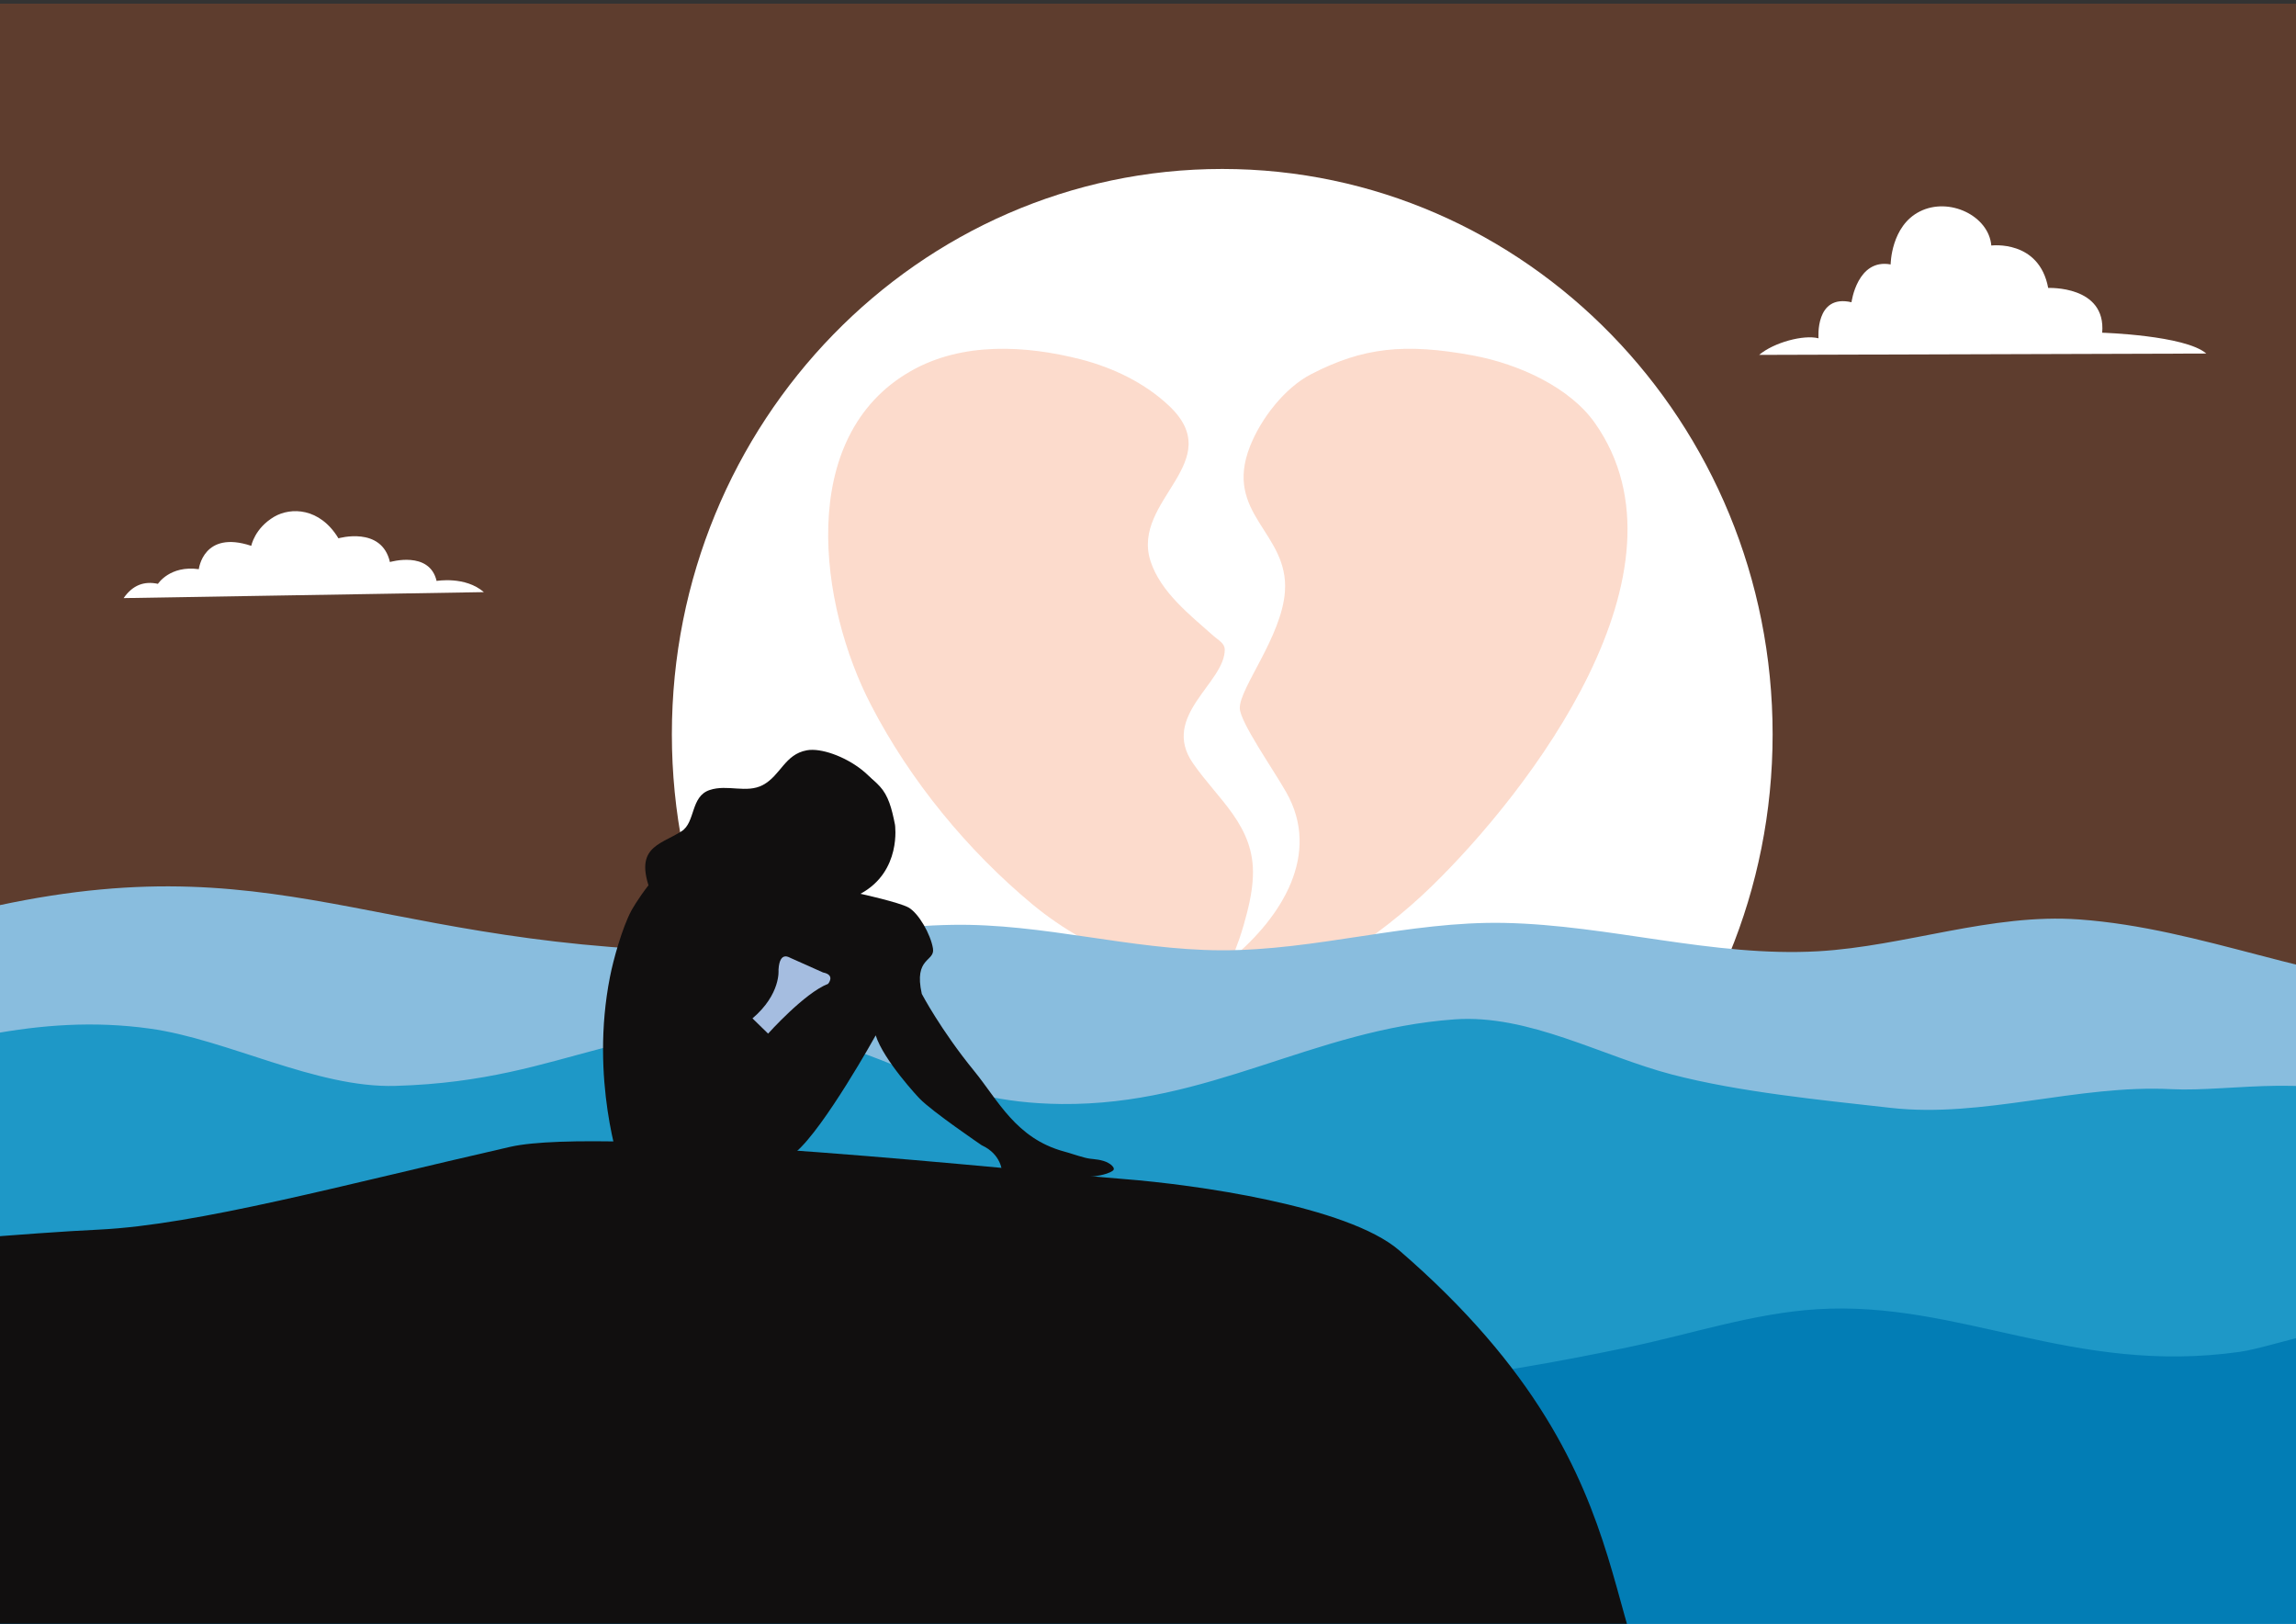
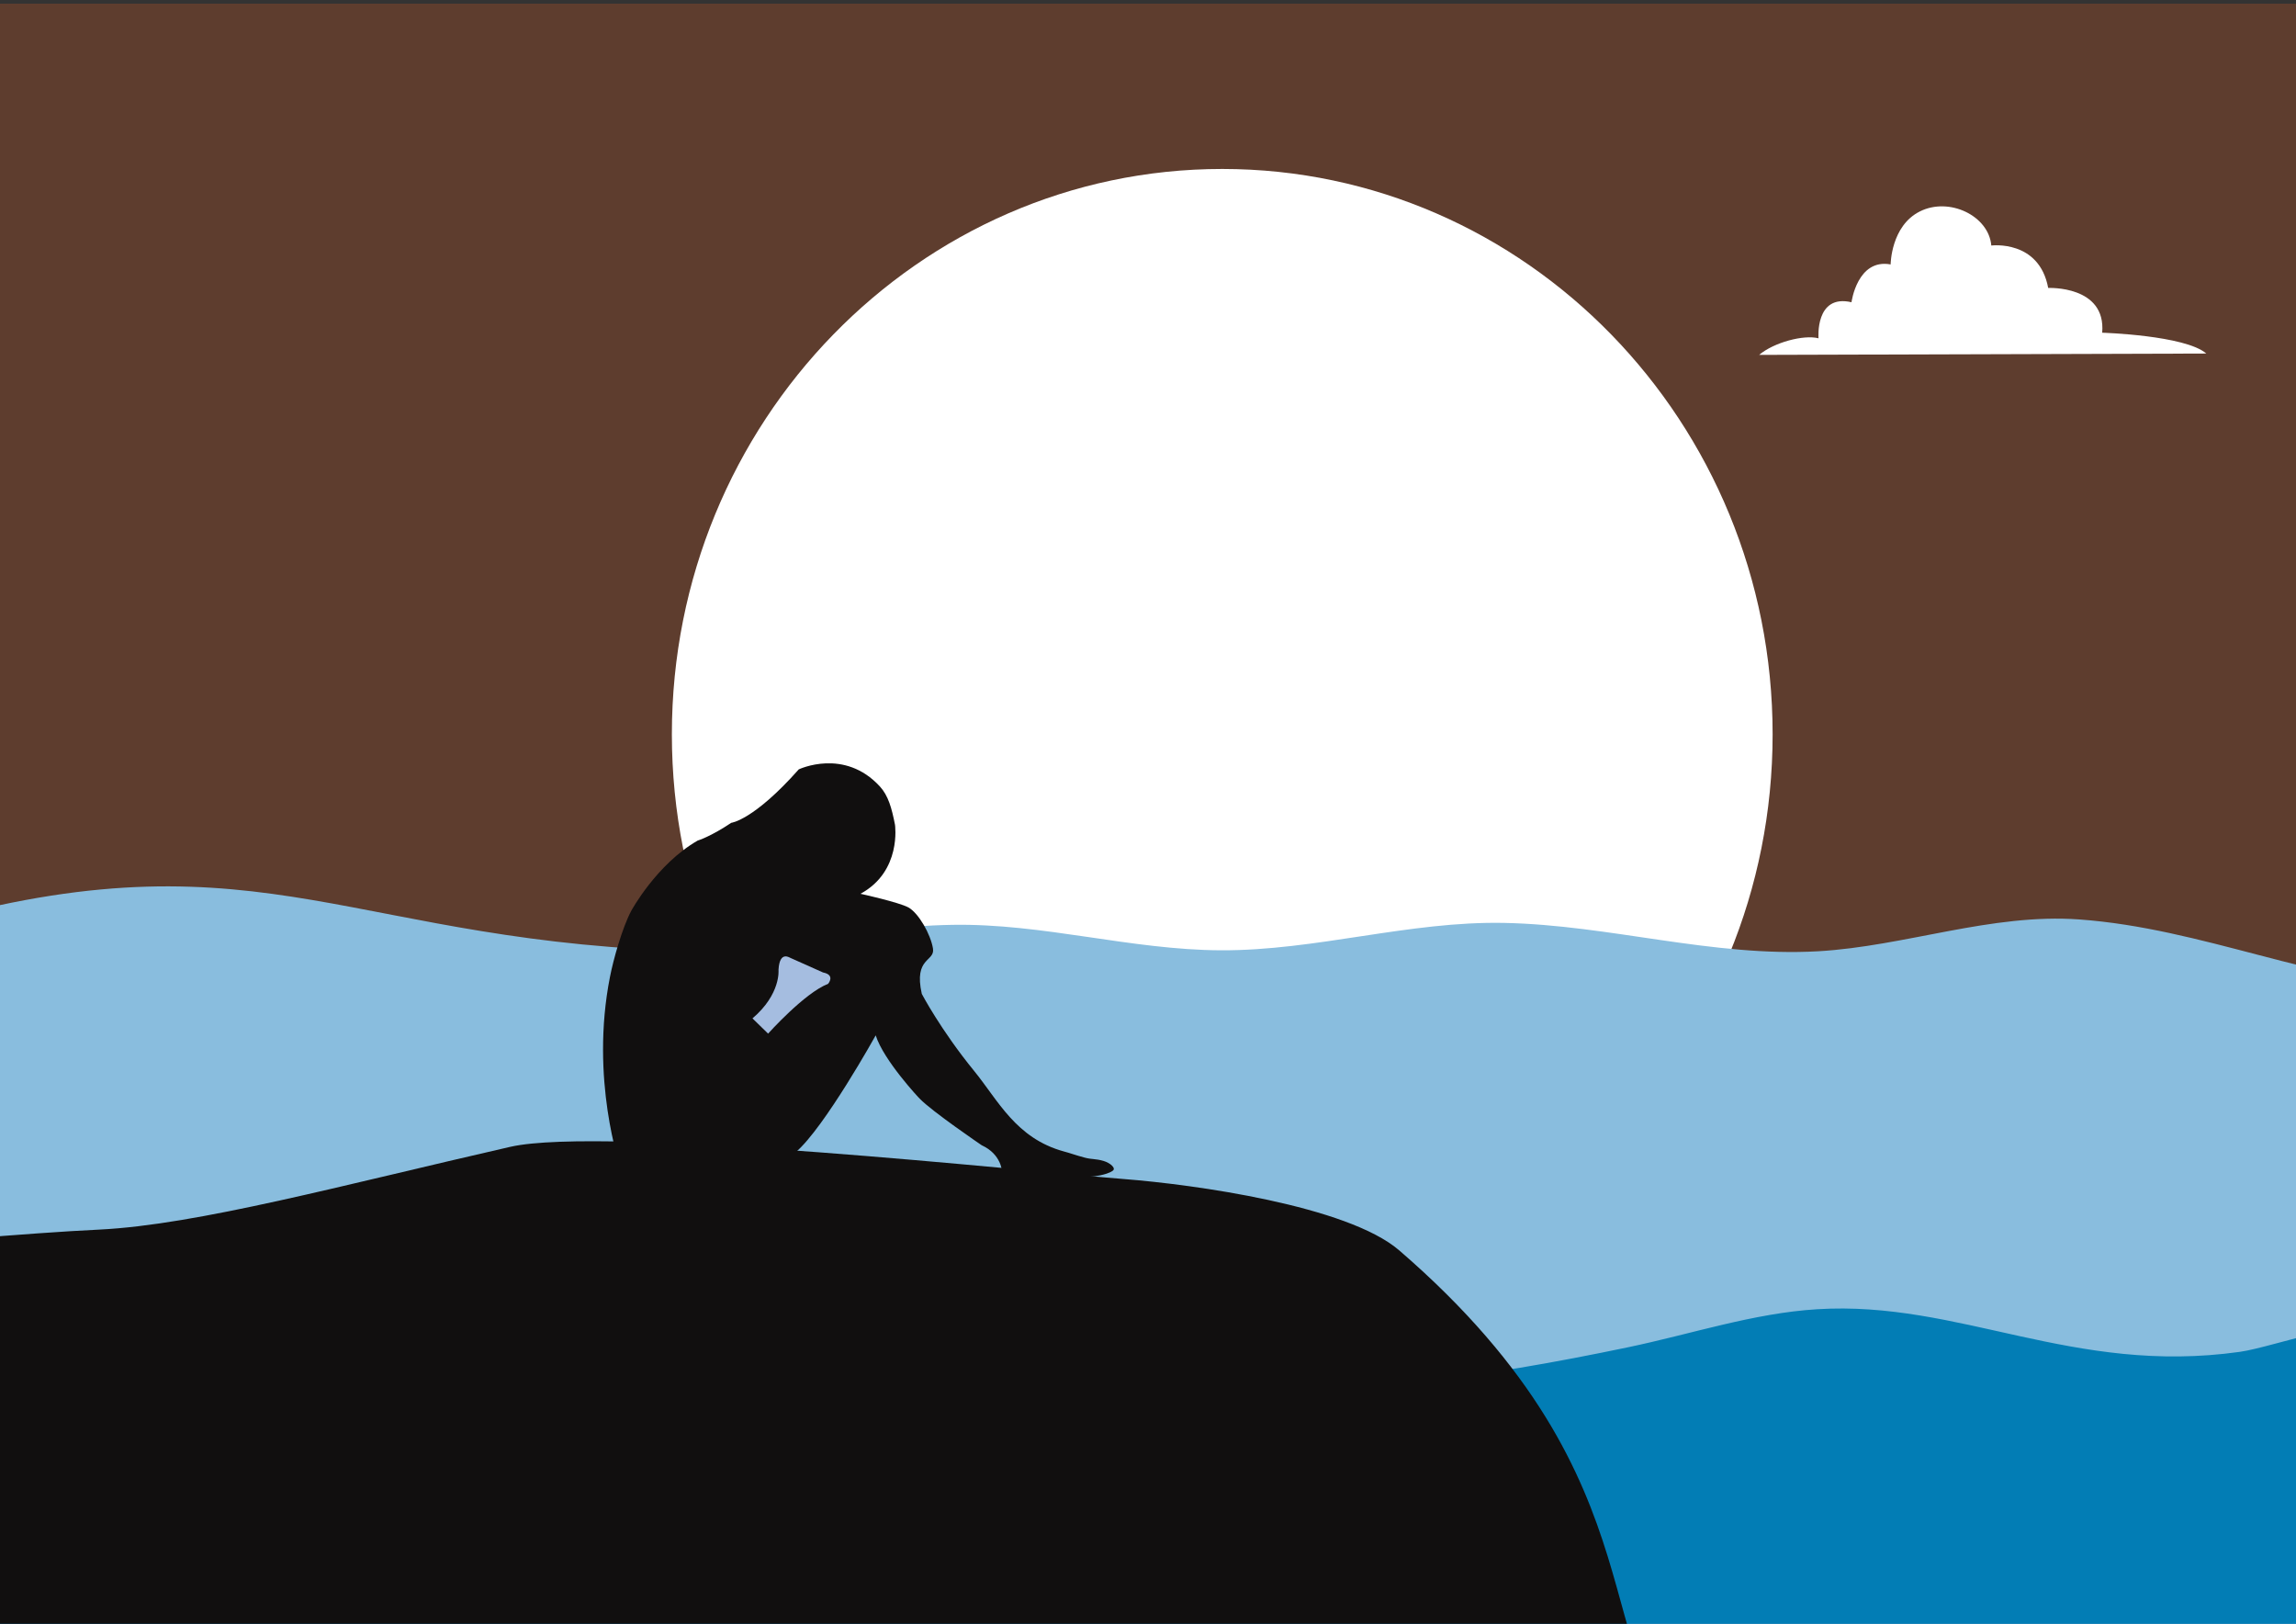
<svg xmlns="http://www.w3.org/2000/svg" xmlns:xlink="http://www.w3.org/1999/xlink" version="1.1" id="Layer_1" x="0px" y="0px" viewBox="0 0 1190.6 841.9" enable-background="new 0 0 1190.6 841.9" xml:space="preserve">
  <rect x="0" y="0" width="1190.6" height="841.9" fill="#333333" stroke="none" />
  <g>
    <g>
      <defs>
        <polygon id="SVGID_1_" points="1195,1.9 -5,1.9 -5,841.9 1195,841.9 1195,1.9    " />
      </defs>
      <clipPath id="SVGID_00000068677186705577513220000004078008469307457181_">
        <use xlink:href="#SVGID_1_" overflow="visible" />
      </clipPath>
      <polygon opacity="0.23" clip-path="url(#SVGID_00000068677186705577513220000004078008469307457181_)" fill-rule="evenodd" clip-rule="evenodd" fill="#F16322" points="    1265.2,-30.2 -46.6,-30.2 -46.6,521.1 1265.2,521.1 1265.2,-30.2   " />
      <path clip-path="url(#SVGID_00000068677186705577513220000004078008469307457181_)" fill-rule="evenodd" clip-rule="evenodd" fill="#FFFFFF" d="    M633.8,87.6c157.5,0,285.4,131.3,285.4,293.1c0,161.8-127.9,293.1-285.4,293.1S348.4,542.5,348.4,380.7    C348.4,219,476.3,87.6,633.8,87.6L633.8,87.6z" />
-       <path opacity="0.23" clip-path="url(#SVGID_00000068677186705577513220000004078008469307457181_)" fill-rule="evenodd" clip-rule="evenodd" fill="#F16322" d="    M640.6,525.6c-35-19.2-74-30.8-105.2-56.7c-33.7-28-63.4-64.1-83.7-103.3c-26.9-51.7-39.1-139.2,20.6-173.2    c26.6-15.2,59.5-13.4,88.1-6.1c16.6,4.3,32.9,12,45.6,23.9c31.4,29.3-19.6,49-9.4,80.7c5.3,16.3,20.7,28.1,32.9,39    c2.4,2.1,5.5,3.6,5.6,6.8c0.2,17.3-33.5,34.4-16.5,59c13.1,19,32.1,32.5,31.1,58.5c-0.3,8.8-2.5,17.4-4.9,25.8    c-1.3,4.5-2.8,8.8-4.5,13.2c-0.5,1.3-2.5,4.6-1.5,3.7c25.8-21.5,46.4-54,28.2-86.1c-7.1-12.5-23.9-36.3-24.1-43.6    c-0.3-10.3,21.8-37.2,23.4-60.5c2.2-30.6-32-40.1-18.1-75.3c5.7-14.5,18.1-30.4,31.7-37.4c26.9-13.9,48.6-16.2,83.9-9.7    c24.2,4.5,50.4,16.7,63.3,35.1c53.8,76.6-34,190.8-84.8,240.2C715.1,486.1,679.9,508.4,640.6,525.6L640.6,525.6z" />
      <path clip-path="url(#SVGID_00000068677186705577513220000004078008469307457181_)" fill-rule="evenodd" clip-rule="evenodd" fill="#89BDDE" d="    M-64.7,486.7c185.4-59.2,231.5-4.6,396.2,5.3c54.2,3.3,108.2-11.6,162.4-12.5c47.1-0.8,92.4,13,139.2,13.2    c49.4,0.2,97.5-15.2,147-14.2c54.5,1.1,108.1,17.8,162.7,14.7c45.2-2.6,89.9-19.8,135.4-16.5c63.9,4.6,122.2,32.7,187.3,36    c16.4,0.8,32,3.2,45.4,13.7c99.2,78.2,45.6,402.3-21.4,492.8c-97.9,132.2-491,135.4-627.3,147.4    c-250.1,22.1-592.8,74.9-750.6-173.7c-45.5-71.7-71.5-153.5-71.7-238.7C-160.2,666.5-80.2,572.5-64.7,486.7L-64.7,486.7z" />
-       <path clip-path="url(#SVGID_00000068677186705577513220000004078008469307457181_)" fill-rule="evenodd" clip-rule="evenodd" fill="#1E98C7" d="    M-86.9,557c55.3-15.3,106.4-31.8,164.6-23.7c40.1,5.5,86.2,30.9,127.3,29.7c93-2.6,118.9-40.5,213.7-24.6    c45.4,7.6,68.8,33.4,131.8,34c76.8,0.7,130-38.6,203.9-43.9c38.5-2.7,76.2,19.1,112.6,28.6c34.9,9.1,77.2,13.2,113.5,17.3    c47.9,5.4,96.8-12.2,145.6-9.7c30.8,1.6,80.3-9.5,107.4,9.6c61.4,43.3,40.2,215.2,33,277.6c-6.3,54.8-12.6,131.4-59.7,168.2    c-82.3,64.3-214.4,73.3-311.8,87c-275.8,38.7-922.3,44.1-1040.9-283.8C-177.6,735.5-127,640.2-86.9,557L-86.9,557z" />
      <path clip-path="url(#SVGID_00000068677186705577513220000004078008469307457181_)" fill-rule="evenodd" clip-rule="evenodd" fill="#027DB5" d="    M-62.2,717.6c120.2-47,174.9-0.8,285.5-11c66.5-6.1,127.1-36.6,195.4-32.3c67.8,4.2,130.9,35.4,198.6,42.8    c76.4,8.4,152.3-3,227-18.6c32.2-6.7,65-17.7,98-19.7c73.9-4.6,132.5,34.3,219.1,22.1c19.2-2.7,67-21.8,85.1-10.1    c35.1,22.8,37.7,85.1,37.9,121.3c0.4,57.8,2.2,218.2-44.2,258.7c-93.6,81.6-322,58.6-429.7,56.5c-116-2.3-232.6-7.2-348.6-6.8    c-141.9,0.6-279.7,13.6-421.7,0.1C-200.7,1097.7-137.4,921.4-62.2,717.6L-62.2,717.6z" />
      <path clip-path="url(#SVGID_00000068677186705577513220000004078008469307457181_)" fill-rule="evenodd" clip-rule="evenodd" fill="#110F0F" d="    M-295.3,656.7c130.7,1.3,269.7-15.5,346.9-19.2c50.7-2.5,125.8-23,213-42.9c48.7-11.1,271,13,318.2,16.7    c36.1,2.8,115.9,13.8,142.8,37c141.9,122.5,94.5,214.7,155.7,258.4c65.8,47.1,116.8,112.7,105,267.6c-1,13.7-50.1,9.4-139.1,6.2    c-119.8-4.4-447.9-10-561.4-12c-213.4-3.7-60.4-21.8-273.9-20c-69.7,0.6-141.6,12.7-211.2,5.8c-26.3-2.6-68.2-6-87.2-28.3    C-334.4,1069.9-311.1,716.7-295.3,656.7L-295.3,656.7z" />
      <path clip-path="url(#SVGID_00000068677186705577513220000004078008469307457181_)" fill-rule="evenodd" clip-rule="evenodd" fill="#FFFFFF" d="    M912.2,184c7.7-6.5,23.2-10.6,30.8-8.6c0,0-1.9-23.1,17.1-18.7c0,0,3-22.8,20.3-19.6c0,0,0.1-20,15.2-27.5    c15.2-7.6,35.7,2.3,37,17.7c0,0,24.8-3.2,29.5,22c0,0,30.1-1.4,28,23.2c0,0,43,1.3,54,10.8L912.2,184L912.2,184z" />
-       <path clip-path="url(#SVGID_00000068677186705577513220000004078008469307457181_)" fill-rule="evenodd" clip-rule="evenodd" fill="#FFFFFF" d="    M64.1,310.1c4.8-6.9,10.8-8.9,17.8-7.4c0,0,6.2-9.7,21.2-7.6c0,0,2.3-20.4,27.2-12.1c0,0,1.7-9.1,11.9-15.1    c8.6-5,23.6-4.8,33.3,11.2c0,0,22.4-6.5,26.7,12.3c0,0,20.5-6.1,24.2,9.8c0,0,14.9-2.6,24.5,5.8L64.1,310.1L64.1,310.1z" />
      <path clip-path="url(#SVGID_00000068677186705577513220000004078008469307457181_)" fill-rule="evenodd" clip-rule="evenodd" fill="#110F0F" d="    M454.1,536.8c0,0-26.6,47.9-41.4,60.5c0,0-7.5,13.7-11.2,21c0,0-63.9,30.7-79.8-13.1c0,0-15.9-45.6-5.4-98.7    c1.7-8.8,6.3-25.3,11-34.2c0,0,13.1-24.2,34.5-36.5c0,0,6.5-1.9,17.4-9.2c0,0,11.5-1.2,35-27.7c0,0,23.6-11.3,42.1,8.9    c4.3,4.7,6.1,11.1,7.8,19.8c0,0,3.6,24.2-17.9,35.8c0,0,20,4.4,24.9,7.1c5.3,3,11.5,13.9,12.7,21.3c1.1,6.9-10.1,4.4-5.8,23.5    c0,0,9.8,18.7,27.1,39.9c12.5,15.3,21.7,35,46.6,41.8c3.1,0.8,5.9,1.9,10.8,3.2c3.8,1,5.6,0.5,9.7,1.7c3.5,1,6.7,3.8,4.8,5.1    c-1.6,1.2-4.6,2-6.6,2.4c-4.4,0.8-4.5,0.5-4.6,0.6c-8,1.1,10.7,3.8,13.5,6.4c0,0,5.8,6.2-18.6,6.6c0,0-13.3,0.7-29.1,0.6    c-7.3,0-10.4-1.4-10.5-1.5c-1.2-0.7-8.2-4.6-1.5-14.6c0,0-0.2-9-10.5-13.7c0,0-25.9-17.6-32.2-24.2    C476.8,569.6,458.2,549.8,454.1,536.8L454.1,536.8z" />
      <path clip-path="url(#SVGID_00000068677186705577513220000004078008469307457181_)" fill-rule="evenodd" clip-rule="evenodd" fill="#A5BDE0" d="    M390.2,528l8.1,7.9c0,0,19-21.2,31.1-25.8c0,0,4-4.6-2.6-5.9c0,0-16.7-7.5-16.8-7.5c-0.2,0.1-5.7-4.3-6.3,6.1    C403.7,502.9,405,515.4,390.2,528L390.2,528z" />
-       <path clip-path="url(#SVGID_00000068677186705577513220000004078008469307457181_)" fill-rule="evenodd" clip-rule="evenodd" fill="#110F0F" d="    M338.4,464.7c-10.7-25.5,3.3-26.3,15-33.7c7.3-4.6,4.6-18.1,14.6-21.4c9.3-3.1,19.1,1.9,27.6-2.6c9.3-5,11.3-15.9,22.8-18    c14.5-2.6,49.2,17.6,36.1,35.3c-10.1,13.7-28.9,21.6-44.2,27.5C393.2,458.4,338.4,464.7,338.4,464.7L338.4,464.7z" />
    </g>
  </g>
</svg>